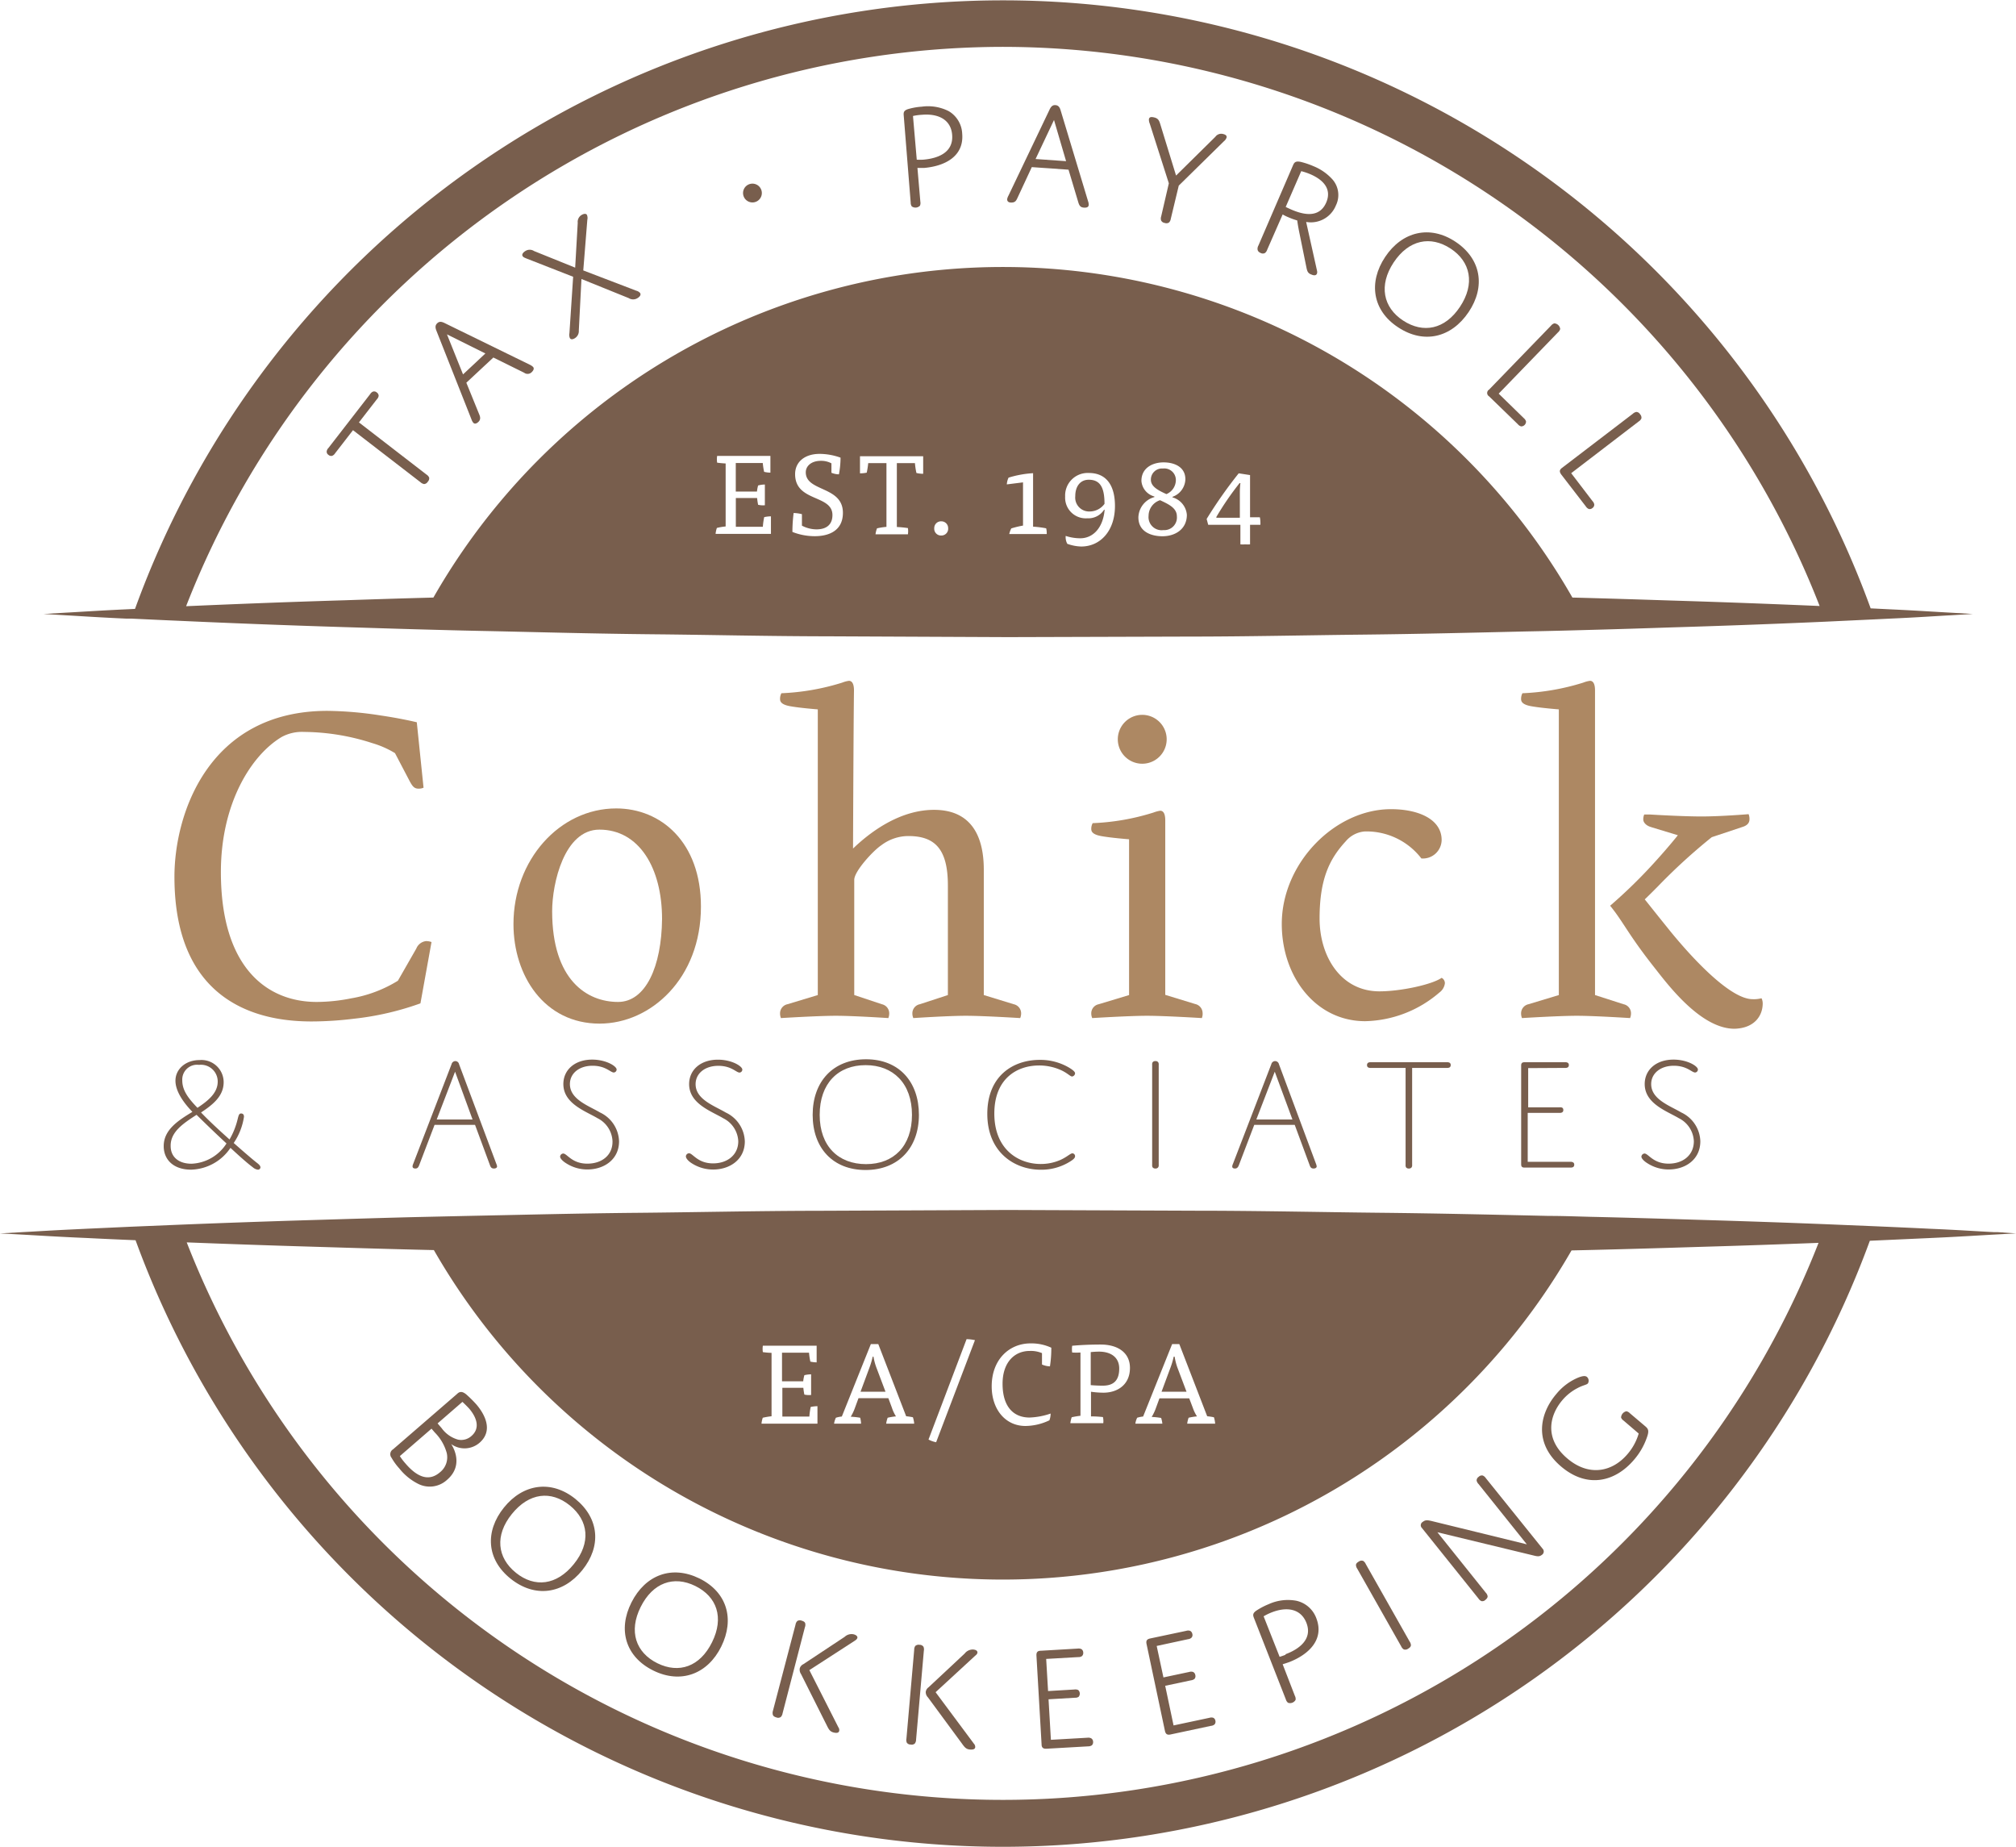
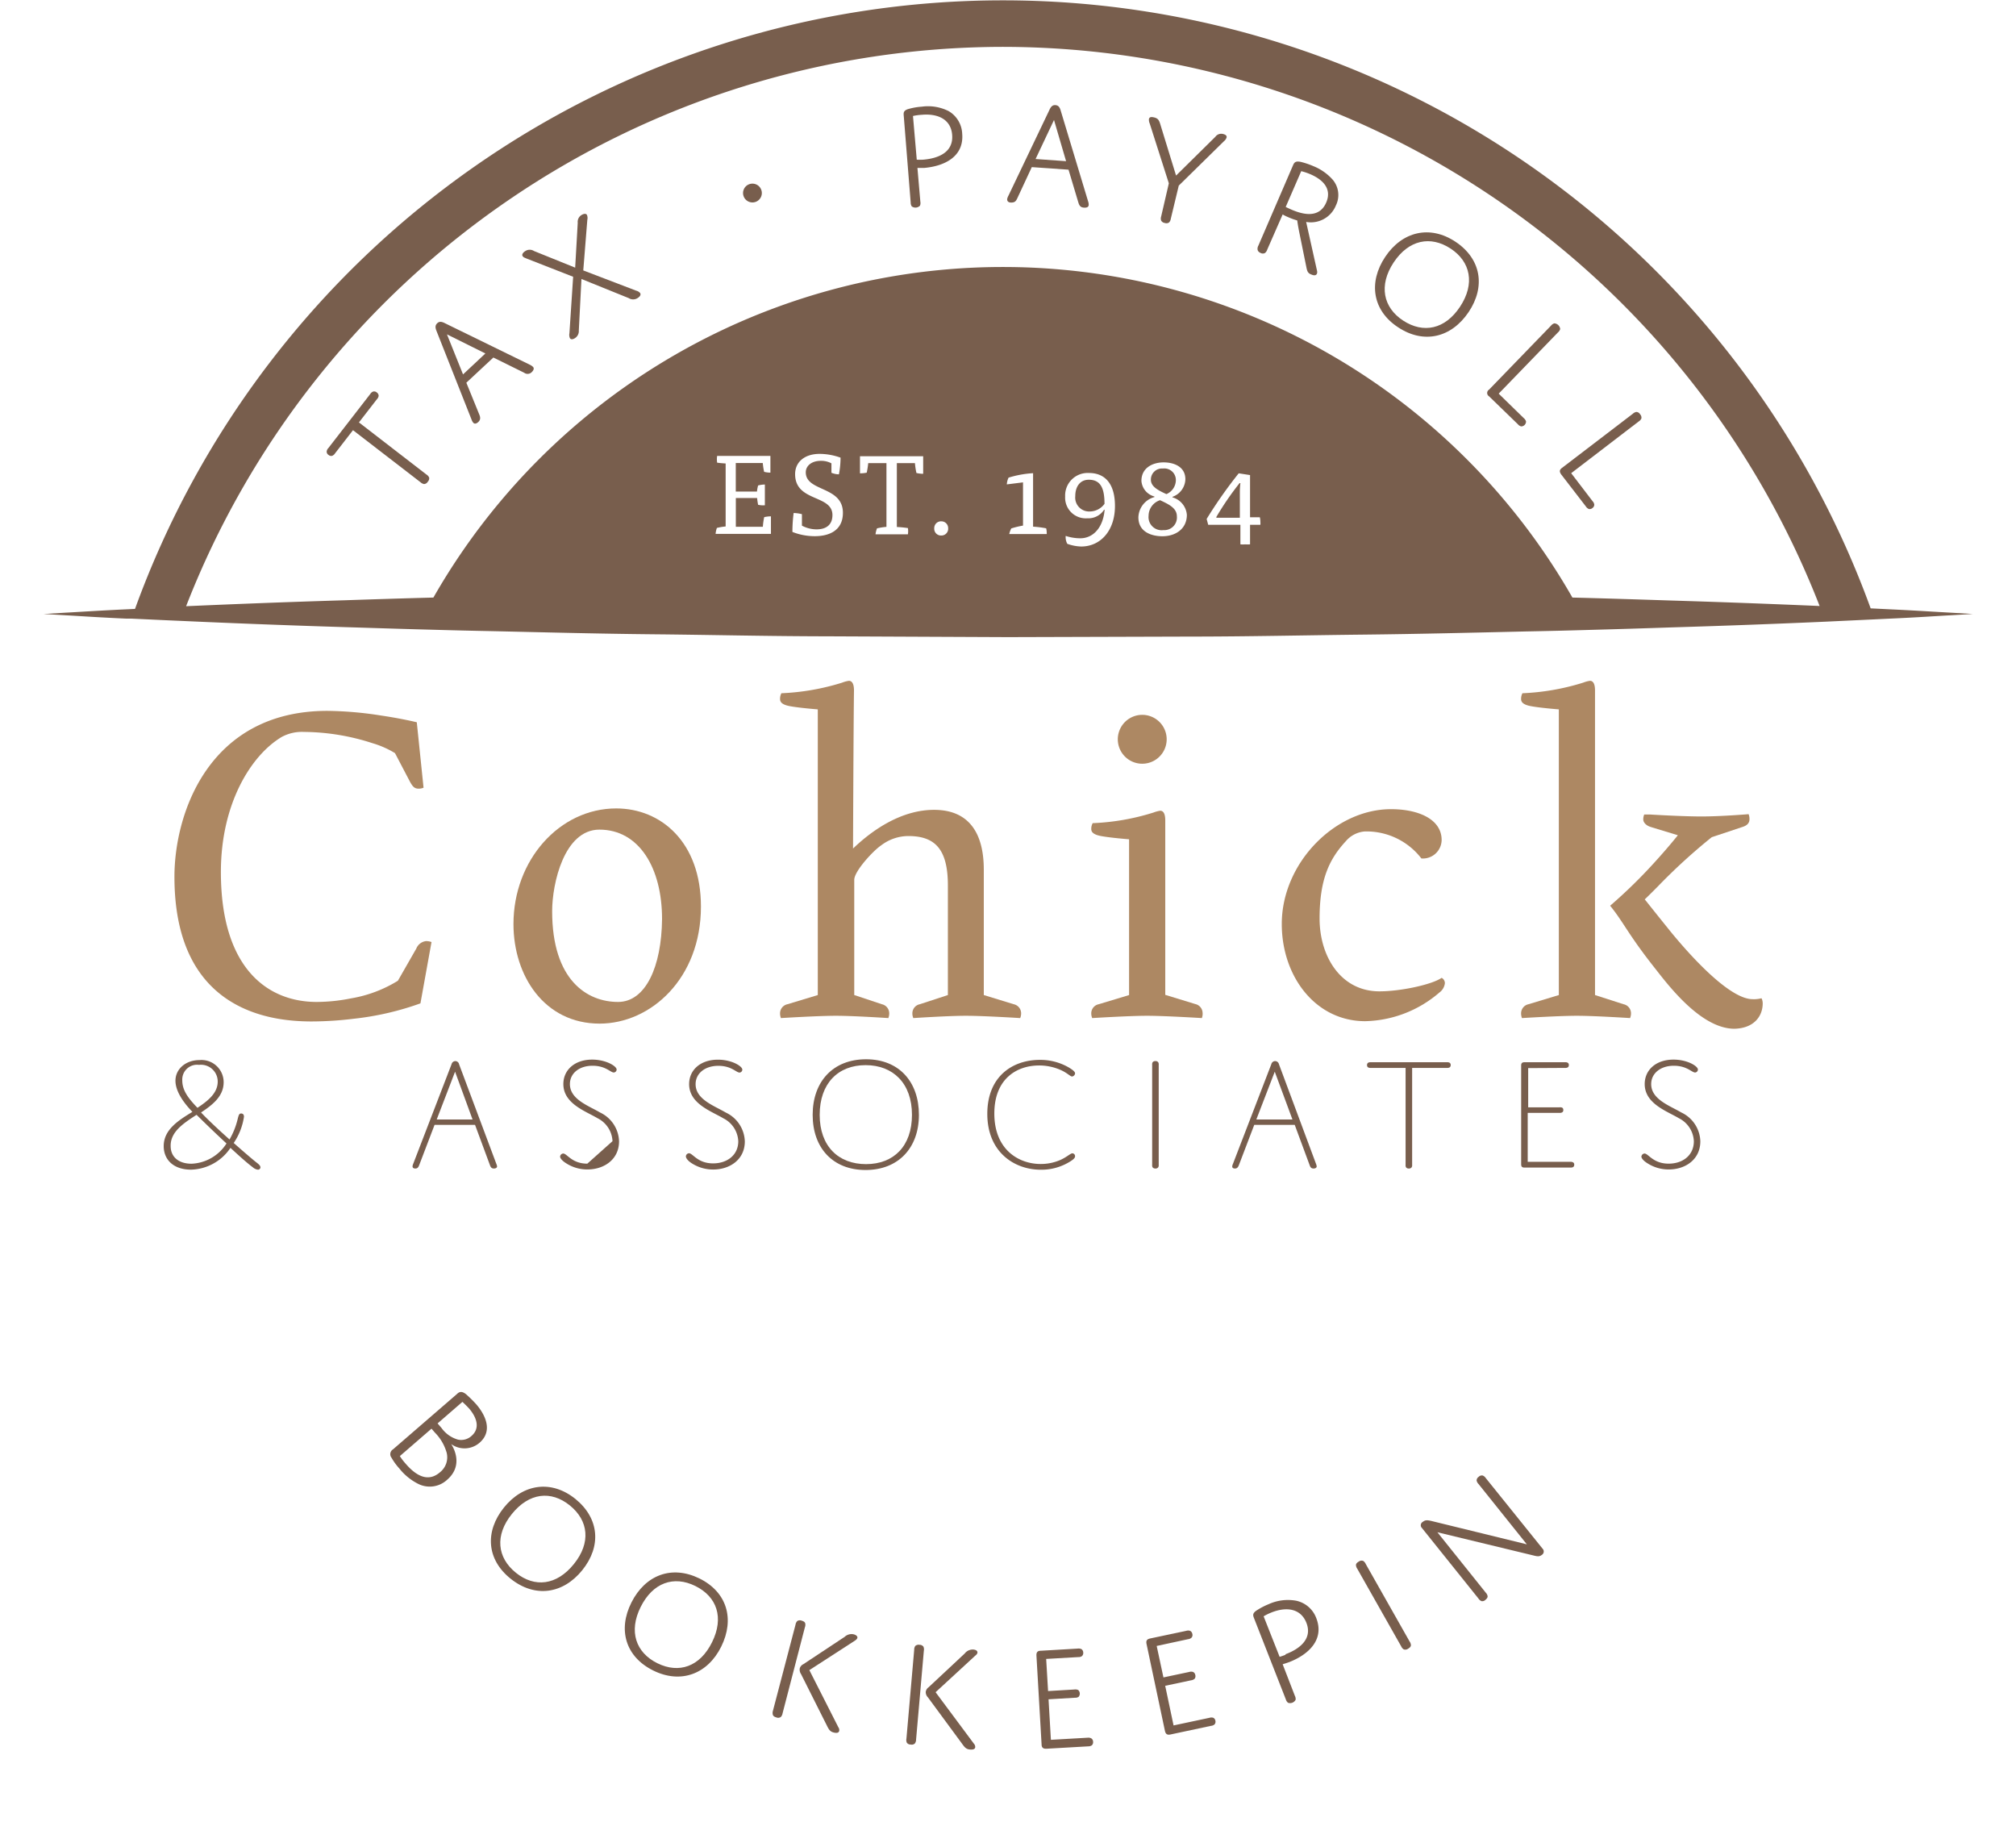
<svg xmlns="http://www.w3.org/2000/svg" viewBox="0 0 298.63 273.51">
  <defs>
    <style>.cls-1{fill:none;}.cls-2{fill:#785e4d;}.cls-3{fill:#ad8863;}</style>
  </defs>
  <title>Asset 2</title>
  <g id="Layer_2" data-name="Layer 2">
    <g id="Layer_1-2" data-name="Layer 1">
      <path class="cls-1" d="M64.42,212.17l-.5-.58-4.69,4.06a8.19,8.19,0,0,0,.81,1.07c2,2.3,3.68,2.58,5.13,1.33a2.83,2.83,0,0,0,1-2.89A6.9,6.9,0,0,0,64.42,212.17Z" />
      <path class="cls-1" d="M84.42,223c-2.78-2.24-6-1.87-8.58,1.28s-2.18,6.46.6,8.7,6,1.87,8.58-1.28S87.2,225.19,84.42,223Z" />
      <path class="cls-1" d="M68.5,207.62l-3.68,3.19.6.7a4.49,4.49,0,0,0,2.42,1.7,2.26,2.26,0,0,0,2-.54c1.34-1.16.76-2.76-.36-4C69.05,208.13,68.5,207.62,68.5,207.62Z" />
      <path class="cls-1" d="M103,234.85c-3.2-1.58-6.31-.51-8.1,3.11s-.72,6.79,2.48,8.37,6.31.51,8.1-3.12S106.2,236.43,103,234.85Z" />
      <path class="cls-1" d="M188.34,238.72a8.1,8.1,0,0,0-1.19.58l2.37,6s.39-.11.89-.31c2-.79,4.05-2.28,3.08-4.77C192.66,238.16,190.58,237.84,188.34,238.72Z" />
      <path class="cls-1" d="M232.79,185.19a97.17,97.17,0,0,1-168.52-.05c-6.18-.14-12.08-.32-17.61-.49-6.95-.2-13.33-.43-19-.65a129.76,129.76,0,0,0,241.72.07c-5.27.2-11.09.41-17.42.59C246,184.85,239.54,185,232.79,185.19ZM71,213.68a3.4,3.4,0,0,1-4.2.19s2.11,2.95-.6,5.29a3.79,3.79,0,0,1-4.23.63,8.35,8.35,0,0,1-2.84-2.32A8.58,8.58,0,0,1,58,215.9a.84.84,0,0,1,.25-1.25l9.48-8.2c.4-.35.73-.45,1.35.05A18.29,18.29,0,0,1,70.48,208C71.73,209.4,73.08,211.86,71,213.68Zm15.23,18.9c-2.85,3.53-7,4.14-10.6,1.27s-3.79-7-1-10.55,7-4.14,10.59-1.27S89,229.06,86.21,232.58Zm20.63,11.28c-2,4.07-6,5.58-10.07,3.55s-5.23-6-3.23-10.09,6-5.58,10.06-3.55S108.84,239.81,106.84,243.86Zm8.78,10.43a.68.68,0,0,1-.64.07c-.28-.08-.46-.19-.53-.37a1,1,0,0,1,0-.6l3.35-12.77a1,1,0,0,1,.26-.54.71.71,0,0,1,.64-.06c.28.08.46.19.53.37a1,1,0,0,1,0,.6l-3.35,12.77A1,1,0,0,1,115.62,254.29Zm11-11.26-6.69,4.33,4.3,8.47a.69.69,0,0,1,.12.54c-.06.24-.31.36-.81.23s-.72-.43-1-1l-3.84-7.65a1.17,1.17,0,0,1-.19-.86,1,1,0,0,1,.53-.61l6.12-4.05a1.49,1.49,0,0,1,1.35-.37c.44.12.59.32.54.54S126.84,242.87,126.59,243Zm10.26,1.44-1.15,13.16a1,1,0,0,1-.17.57.66.66,0,0,1-.62.17.67.67,0,0,1-.58-.27,1,1,0,0,1-.06-.6l1.15-13.15a1,1,0,0,1,.16-.58.75.75,0,0,1,.63-.17.69.69,0,0,1,.58.28A1,1,0,0,1,136.85,244.47Zm7.41,13.8a.71.71,0,0,1,.2.51c0,.25-.24.41-.76.36s-.78-.29-1.16-.82l-5.08-6.9a1.1,1.1,0,0,1-.33-.81,1,1,0,0,1,.42-.69l5.35-5a1.51,1.51,0,0,1,1.27-.59c.45,0,.64.22.62.44s-.12.31-.34.51l-5.86,5.4Zm17.47.2a1,1,0,0,1-.56.15L155,259c-.51,0-.7-.18-.73-.65l-.76-13.12c0-.5.14-.71.65-.74l5.45-.32a1,1,0,0,1,.57.08.63.63,0,0,1,.26.51.62.62,0,0,1-.2.53.89.89,0,0,1-.55.14l-4.74.27.28,4.76,3.9-.23a1,1,0,0,1,.57.08.73.73,0,0,1,.06,1,.89.89,0,0,1-.55.14l-3.91.23.35,6,5.43-.31a.93.93,0,0,1,.56.08.61.61,0,0,1,.26.5A.63.63,0,0,1,161.73,258.47ZM180,255.42a.89.89,0,0,1-.53.22l-6,1.28c-.51.11-.73-.08-.83-.54l-2.72-12.85c-.1-.49,0-.72.54-.83l5.34-1.13a.93.93,0,0,1,.57,0,.63.63,0,0,1,.33.46.57.57,0,0,1-.12.55.86.86,0,0,1-.52.23l-4.64,1,1,4.66,3.82-.81a.93.93,0,0,1,.57,0,.6.6,0,0,1,.33.46.62.62,0,0,1-.11.56,1,1,0,0,1-.53.22l-3.82.81,1.24,5.87,5.32-1.13a.92.92,0,0,1,.57,0,.57.57,0,0,1,.33.45A.62.62,0,0,1,180,255.42Zm11-9.27c-.55.21-1,.33-1,.33l1.82,4.64a1,1,0,0,1,.11.58.92.92,0,0,1-1.13.44,1,1,0,0,1-.32-.5l-4.67-11.92c-.2-.5-.3-.77.24-1.18a10.37,10.37,0,0,1,1.89-1,6.89,6.89,0,0,1,4.07-.51,4.09,4.09,0,0,1,2.91,2.63C196.12,242.88,193.7,245.06,190.92,246.15Zm17.66-2a.71.71,0,0,1-.64.1,1,1,0,0,1-.38-.45l-6.51-11.5a1,1,0,0,1-.19-.57c0-.19.16-.34.42-.49a.71.71,0,0,1,.64-.1,1,1,0,0,1,.38.45l6.51,11.5a1,1,0,0,1,.19.56C209,243.87,208.84,244,208.58,244.18Zm19.76-13.89c-.33.26-.65.23-1.22.08l-14.24-3.44,7.16,8.94a1,1,0,0,1,.28.53c0,.19-.09.35-.32.54a.65.65,0,0,1-.59.19,1,1,0,0,1-.45-.39l-8.37-10.44a.57.57,0,0,1,.13-.91c.37-.3.68-.26,1.24-.14l14.21,3.47L219,219.78a1,1,0,0,1-.28-.52.65.65,0,0,1,.31-.54.64.64,0,0,1,.6-.19,1,1,0,0,1,.45.38l8.37,10.45A.59.59,0,0,1,228.34,230.29Zm15.55-17.21a10.05,10.05,0,0,1-1.83,3.11c-2.84,3.33-7,4.27-10.83,1-4.15-3.54-3.11-7.91-.68-10.74a8.33,8.33,0,0,1,3.29-2.44c.7-.26,1-.24,1.24-.07a.76.76,0,0,1,.14.95c-.21.24-.69.24-1.6.73a7.36,7.36,0,0,0-2.19,1.76c-1.88,2.21-2.74,5.67.71,8.61,3.23,2.76,6.7,2,8.93-.61a8.18,8.18,0,0,0,1.67-3.06l-2.23-1.91a1,1,0,0,1-.38-.46,1,1,0,0,1,.79-.93,1,1,0,0,1,.52.3l2.29,1.95C244.21,211.67,244.31,212,243.89,213.08Z" />
-       <path class="cls-1" d="M196.43,30c.89-2.06-.52-3.4-2.31-4.18a9,9,0,0,0-1.39-.47l-2.3,5.34s.36.18.75.35C194,32.23,195.65,31.79,196.43,30Z" />
      <path class="cls-1" d="M207.85,47.48c3,2,6.19,1.31,8.43-2.06s1.57-6.64-1.41-8.61-6.19-1.31-8.43,2.06S204.87,45.51,207.85,47.48Z" />
      <polygon class="cls-1" points="156.13 17.76 153.4 23.54 157.92 23.86 156.13 17.76" />
      <path class="cls-1" d="M136.74,23.67c2.17-.18,4.53-1,4.3-3.7-.19-2.27-2.1-3.16-4.49-2.95a7.68,7.68,0,0,0-1.31.22l.56,6.47A8.9,8.9,0,0,0,136.74,23.67Z" />
      <polygon class="cls-1" points="71.9 52.35 66.21 49.52 68.59 55.45 71.9 52.35" />
      <path class="cls-2" d="M62.29,71.42a1.08,1.08,0,0,0,.53.27.69.69,0,0,0,.55-.35.7.7,0,0,0,.2-.61,1,1,0,0,0-.4-.45l-10-7.72,2.66-3.43a.9.9,0,0,0,.26-.51.61.61,0,0,0-.27-.49.59.59,0,0,0-.55-.14.88.88,0,0,0-.43.37l-6.2,8a.85.85,0,0,0-.25.52.56.56,0,0,0,.27.49.59.59,0,0,0,.54.14.93.93,0,0,0,.44-.38l2.65-3.42Z" />
      <path class="cls-2" d="M69.85,62.14a1.39,1.39,0,0,0,.26.47c.16.18.42.19.75-.12s.32-.67.14-1.09l-1.92-4.72,4-3.73,4.56,2.25a.85.85,0,0,0,1.12-.08c.34-.33.37-.6.19-.79a1.81,1.81,0,0,0-.42-.29L65.93,47.88c-.47-.24-.83-.33-1.17,0s-.28.69-.09,1.16Zm2.05-9.79-3.31,3.1-2.38-5.93Z" />
      <path class="cls-2" d="M78,38.29l6.9,2.7-.55,8.36a1.23,1.23,0,0,0,.07.73c.13.21.39.23.75,0a1.24,1.24,0,0,0,.57-1.14l.39-7.62,7,2.83a1.22,1.22,0,0,0,1.31,0c.44-.28.51-.54.38-.75a1.1,1.1,0,0,0-.58-.35l-7.84-3L87,32.56a1.2,1.2,0,0,0-.06-.74c-.11-.17-.36-.22-.76,0A1.19,1.19,0,0,0,85.58,33l-.38,6.64-6.09-2.46a1.18,1.18,0,0,0-1.29,0c-.42.26-.53.55-.41.74S77.69,38.16,78,38.29Z" />
      <path class="cls-2" d="M111.9,29.91a1.39,1.39,0,1,0-.88-2.64,1.39,1.39,0,0,0,.88,2.64Z" />
      <path class="cls-2" d="M134.9,30a1,1,0,0,0,.16.57.94.94,0,0,0,1.21-.1,1,1,0,0,0,.06-.6l-.43-5s.43,0,1,0c3-.26,5.92-1.67,5.63-5.07a4.07,4.07,0,0,0-2-3.34,6.79,6.79,0,0,0-4-.66,9.38,9.38,0,0,0-2.09.38c-.63.24-.61.53-.56,1.06Zm1.65-13c2.39-.21,4.3.68,4.49,2.95.23,2.66-2.13,3.52-4.3,3.7a8.9,8.9,0,0,1-.94,0l-.56-6.47A7.68,7.68,0,0,1,136.55,17Z" />
      <path class="cls-2" d="M149.79,30c.54,0,.71-.22.9-.63l2.15-4.62,5.44.38L159.74,30c.15.48.33.72.83.75s.68-.13.7-.4a1.43,1.43,0,0,0-.08-.5l-4.05-13.41c-.14-.51-.32-.83-.79-.87s-.7.27-.91.73L149.37,29a1.61,1.61,0,0,0-.18.5C149.18,29.77,149.34,30,149.79,30Zm6.34-12.23,1.79,6.1-4.52-.32Z" />
      <path class="cls-2" d="M173.14,27.15,172,32.07a.93.93,0,0,0,0,.59.7.7,0,0,0,.54.36.68.68,0,0,0,.64-.08,1,1,0,0,0,.25-.54l1.18-4.91,6.7-6.58a1.17,1.17,0,0,0,.38-.53c.06-.24-.08-.43-.5-.53a1.07,1.07,0,0,0-1.16.41L174.21,26l-2.37-7.71c-.16-.5-.33-.77-.88-.9s-.71,0-.77.25a1.43,1.43,0,0,0,.12.66Z" />
      <path class="cls-2" d="M186.75,37.47a.67.67,0,0,0,.63,0,1,1,0,0,0,.33-.49L190,31.76a6.19,6.19,0,0,0,.81.4,10.34,10.34,0,0,0,1.35.49s.09.77.37,2.09l1,4.92c.11.49.19.81.73,1,.7.31.94-.08.83-.57l-1.61-7.22a4,4,0,0,0,4.4-2.43,3.5,3.5,0,0,0-.47-3.83,7.62,7.62,0,0,0-2.85-2,11.63,11.63,0,0,0-1.86-.63c-.87-.18-1,.11-1.22.63l-5.07,11.75a1,1,0,0,0-.13.58C186.32,37.21,186.48,37.35,186.75,37.47Zm6-12.12a9,9,0,0,1,1.39.47c1.79.78,3.2,2.12,2.31,4.18-.78,1.79-2.48,2.23-5.25,1-.39-.17-.75-.35-.75-.35Z" />
      <path class="cls-2" d="M207.11,48.48C210.93,51,215,50,217.54,46.23s1.87-7.89-1.93-10.42-7.92-1.53-10.43,2.25S203.31,46,207.11,48.48Zm-.67-9.61c2.24-3.37,5.46-4,8.43-2.06s3.65,5.22,1.41,8.61-5.46,4-8.43,2.06S204.2,42.26,206.44,38.87Z" />
      <path class="cls-2" d="M224.85,62.84a.91.91,0,0,0,.48.31.72.72,0,0,0,.72-.74,1,1,0,0,0-.33-.48L222,58.3l8.78-9.07a1,1,0,0,0,.33-.5.93.93,0,0,0-.87-.84,1,1,0,0,0-.49.34l-9.17,9.47a.58.58,0,0,0,0,1Z" />
      <path class="cls-2" d="M234.91,75a1,1,0,0,0,.43.38.62.62,0,0,0,.55-.14.61.61,0,0,0,.27-.49.87.87,0,0,0-.25-.52l-3.17-4.15,10-7.66a1,1,0,0,0,.4-.45.72.72,0,0,0-.19-.61.68.68,0,0,0-.55-.35,1,1,0,0,0-.53.27l-10.47,8c-.38.28-.46.54-.13,1Z" />
      <path class="cls-2" d="M163.61,74.62a2.71,2.71,0,0,1-2.15,1.13,2.06,2.06,0,0,1-2.18-2.27c0-1.45.74-2.43,2-2.43C163,71.05,163.61,72.25,163.61,74.62Zm9.17-1.44a2.27,2.27,0,0,0,1.4-2.06,1.71,1.71,0,0,0-1.92-1.73,1.64,1.64,0,0,0-1.78,1.66C170.48,72.08,171.58,72.63,172.78,73.18Zm-.94.9c1.25.59,2.49,1.15,2.49,2.38a1.87,1.87,0,0,1-2,2.05,1.94,1.94,0,0,1-2.19-2.13A2.44,2.44,0,0,1,171.84,74.08Zm8.34,2.48v.12c.25,0,.71,0,1,0h2.48V72.87a11.83,11.83,0,0,1,.08-1.32h-.12A43.09,43.09,0,0,0,180.18,76.56ZM10.54,91.17c2,.12,4.76.3,8.16.45l.76,0c2.18.1,4.59.22,7.23.33,6.8.31,15,.64,24.39.93,3.38.1,6.91.22,10.57.32s7.26.2,11.06.27c7.67.17,15.76.39,24.14.47s17,.29,25.81.3l26.66.12L176,94.28c8.79,0,17.44-.2,25.82-.29s16.46-.29,24.14-.47c3.26-.06,6.43-.14,9.53-.23,4.19-.11,8.25-.24,12.1-.37,8.66-.26,16.37-.56,22.87-.85l7.22-.34,2.28-.11c3.91-.17,7-.39,9.07-.5l3.21-.19L289,90.74c-2.09-.11-5.16-.32-9.07-.5l-2.83-.14A136.76,136.76,0,0,0,20,90.18l-1.26.06c-3.91.18-7,.39-9.07.5l-3.21.19,3.21.19Zm95.69-22.65a3.36,3.36,0,0,1,0-1h7.89V70a4.16,4.16,0,0,1-.93-.12,9.88,9.88,0,0,1-.2-1.31h-4v4.23h3.14a5.12,5.12,0,0,1,.17-.9,4,4,0,0,1,1-.14v3.07a3.16,3.16,0,0,1-1-.07,9.43,9.43,0,0,1-.15-1H109v4.26h4a10.48,10.48,0,0,1,.2-1.43,4.77,4.77,0,0,1,1-.12v2.6H106a3.73,3.73,0,0,1,.19-.88,8.38,8.38,0,0,1,1.3-.22V68.64C107.08,68.62,106.51,68.57,106.23,68.52Zm14.71,9.88c1.58,0,2.37-.79,2.37-2.12,0-3.06-5.53-1.91-5.53-6.06,0-1.77,1.38-3,3.64-3a9.28,9.28,0,0,1,3.09.56,13.35,13.35,0,0,1-.24,2.47,3.05,3.05,0,0,1-1.11-.23v-1.4a3.22,3.22,0,0,0-1.57-.37c-1.38,0-2.23.75-2.23,1.7,0,2.91,5.5,2,5.5,6,0,2.6-2,3.46-4.17,3.46a9,9,0,0,1-3.31-.63,22.85,22.85,0,0,1,.18-2.8,5.28,5.28,0,0,1,1.23.17v1.7A4.69,4.69,0,0,0,120.94,78.4Zm13.55-.19a3.17,3.17,0,0,1,0,.92h-4.8a3.78,3.78,0,0,1,.22-.88,9.55,9.55,0,0,1,1.4-.22V68.59h-2.7a13.08,13.08,0,0,1-.22,1.41,4.52,4.52,0,0,1-1,.1V67.57h9.36v2.6a4.44,4.44,0,0,1-1-.12,10.89,10.89,0,0,1-.22-1.46h-2.68v9.46A15.47,15.47,0,0,1,134.49,78.21Zm3.9,0a1,1,0,0,1,1.06-1,1,1,0,0,1,1,1,1,1,0,0,1-1,1.1A1,1,0,0,1,138.39,78.23Zm16.57,0a2.67,2.67,0,0,1,.09.64,1.1,1.1,0,0,1,0,.24H149.5a3.39,3.39,0,0,1,.3-.83,13.9,13.9,0,0,1,1.74-.42v-6.4l-2.4.3a2.66,2.66,0,0,1,.26-1,15.19,15.19,0,0,1,3.63-.66V78A15,15,0,0,1,155,78.25Zm8.57-2.69a2.76,2.76,0,0,1-2.47,1.24,3.06,3.06,0,0,1-3.28-3.22,3.34,3.34,0,0,1,3.52-3.49c2.51,0,3.86,1.74,3.86,4.89,0,3.7-2.18,6-5,6a6.49,6.49,0,0,1-2.06-.4,2.08,2.08,0,0,1-.24-1.17,6.9,6.9,0,0,0,2.17.35c1.86,0,3.38-1.53,3.6-4.25Zm5.55-4.31c0-1.93,1.68-2.73,3.28-2.73s3.23.67,3.23,2.5a2.85,2.85,0,0,1-1.91,2.6v.08a2.93,2.93,0,0,1,2.13,2.58c0,2.13-1.72,3.18-3.62,3.18-1.61,0-3.56-.63-3.56-2.8a3.21,3.21,0,0,1,2.37-3v-.09A2.58,2.58,0,0,1,169.08,71.25Zm17.54,5.4a3.22,3.22,0,0,1,.08.71,2.33,2.33,0,0,1,0,.4h-1.53v2.9a4.39,4.39,0,0,1-.72,0,4.17,4.17,0,0,1-.71,0v-2.9h-4.77l-.23-.86a67.35,67.35,0,0,1,4.75-6.76l1.68.26v6.25ZM148.54,6.94a130,130,0,0,1,121,82.81c-6.3-.27-13.7-.56-21.95-.81-4.64-.15-9.55-.31-14.67-.44a97.16,97.16,0,0,0-168.72,0c-4.55.12-8.94.26-13.09.4-9,.27-16.91.59-23.54.88A130,130,0,0,1,148.54,6.94Z" />
-       <path class="cls-2" d="M174.39,202.49l1.37,3.63h-3.7l1.33-3.59a11.73,11.73,0,0,0,.47-1.6H174A9,9,0,0,0,174.39,202.49Zm-8.6.19c0-1.64-1.21-2.5-3-2.5a12.12,12.12,0,0,0-1.22.07v4.89c.54.05,1.2.08,1.79.08C164.91,205.22,165.79,204.49,165.79,202.68Zm-36.4-1.75h-.12a11.73,11.73,0,0,1-.47,1.6l-1.33,3.59h3.7l-1.37-3.63A9,9,0,0,1,129.39,200.93Zm169.24-18.26-3.35.18c-2.19.12-5.4.33-9.48.51l-8.82.4a136.77,136.77,0,0,1-256.9-.08c-2.64-.11-5.08-.22-7.25-.33-4.08-.17-7.29-.38-9.48-.5L0,182.67l3.35-.19c1.76-.09,4.2-.25,7.19-.39l2.29-.11,6.57-.3,7.23-.3c5.92-.24,12.64-.48,20-.7,4.74-.14,9.76-.3,15-.43l7.62-.17c8-.16,16.48-.38,25.23-.46s17.79-.29,27-.3l27.85-.12,27.85.11c9.18,0,18.22.21,27,.3s17.21.29,25.23.47c2.06,0,4.1.08,6.1.13,5.78.13,11.3.3,16.5.46,6.76.2,13,.42,18.51.64l7.23.3c3,.13,5.69.25,8.09.37,4.08.17,7.29.39,9.48.5l.56,0Zm-121.32,27.1a8.93,8.93,0,0,0-1.24.2,3.89,3.89,0,0,0-.21.88H180a4.2,4.2,0,0,0-.18-.95,9.83,9.83,0,0,0-1-.15l-4.13-10.69h-1.06l-4.3,10.73a4.73,4.73,0,0,0-.88.18,2.82,2.82,0,0,0-.27.88h4A4,4,0,0,0,172,210a11.71,11.71,0,0,0-1.4-.15,6.88,6.88,0,0,0,.6-1.25l.55-1.5h4.41l.54,1.42A5.71,5.71,0,0,0,177.31,209.77Zm-15.7,0v-3.65a13.24,13.24,0,0,0,1.85.14c2,0,3.92-1.12,3.92-3.67,0-2.31-1.87-3.46-4.32-3.46-1.33,0-2.8.05-4.24.18a3.84,3.84,0,0,0,0,1,9.88,9.88,0,0,0,1.23,0v9.37a11.72,11.72,0,0,0-1.3.22,4.32,4.32,0,0,0-.2.88h4.88a2.82,2.82,0,0,0-.05-.91A16.2,16.2,0,0,0,161.61,209.77Zm-7.26-9.37v1.69a3.18,3.18,0,0,0,1.18.27,17.69,17.69,0,0,0,.2-2.76,7,7,0,0,0-3.08-.64c-3.13,0-5.75,2.37-5.75,6.36,0,3.38,2,5.87,5,5.87a8.4,8.4,0,0,0,3.55-.84,3,3,0,0,0,.18-1,10.66,10.66,0,0,1-3.12.59c-2.36,0-4-1.58-4-5,0-3.21,1.8-4.86,4-4.86A4.27,4.27,0,0,1,154.35,200.4Zm-11.17-2.07-5.64,14.87a4.09,4.09,0,0,0,1.13.4l5.75-15.12A6.66,6.66,0,0,0,143.18,198.33Zm-10.46,11.44a8.54,8.54,0,0,0-1.23.2,3.91,3.91,0,0,0-.22.88h4.15a4.21,4.21,0,0,0-.19-.95,9.83,9.83,0,0,0-1-.15l-4.13-10.69H129l-4.3,10.73a4.73,4.73,0,0,0-.88.18,3.11,3.11,0,0,0-.27.88h4a4,4,0,0,0-.13-.88,11.71,11.71,0,0,0-1.4-.15,6.88,6.88,0,0,0,.6-1.25l.55-1.5h4.42l.53,1.42A5.71,5.71,0,0,0,132.72,209.77Zm-18.43-9.41v9.39a11.72,11.72,0,0,0-1.3.22,3.73,3.73,0,0,0-.19.88h8.29v-2.59a5.51,5.51,0,0,0-1,.11,10.71,10.71,0,0,0-.2,1.43h-4v-4.26H119a9.19,9.19,0,0,0,.15,1,3.15,3.15,0,0,0,1,.06v-3.06a4.54,4.54,0,0,0-1,.13,5.49,5.49,0,0,0-.17.9h-3.14v-4.23h4a10.28,10.28,0,0,0,.2,1.32,4.82,4.82,0,0,0,.93.11V199.3H113a3.38,3.38,0,0,0,0,.95A10.4,10.4,0,0,0,114.29,200.36Zm155.1-16.29c-5.27.2-11.09.41-17.42.59-6,.19-12.43.38-19.18.53a97.17,97.17,0,0,1-168.52-.05c-6.18-.14-12.08-.32-17.61-.49-6.95-.2-13.33-.43-19-.65a129.76,129.76,0,0,0,241.72.07Z" />
      <path class="cls-1" d="M88.75,122.87c-5.18,0-7,8-7,12.08,0,10.23,5.19,13.44,9.76,13.44,4.1,0,6.48-5.25,6.48-12.28C98,128.53,94.62,122.87,88.75,122.87Z" />
      <path class="cls-3" d="M52.39,150.88a42.65,42.65,0,0,0,9.89-2.28l1.64-9.08a2.36,2.36,0,0,0-.82-.14,1.77,1.77,0,0,0-1.43,1.1l-2.73,4.77A19.25,19.25,0,0,1,52,147.86a26.22,26.22,0,0,1-5.08.53c-7.31,0-14.2-5-14.2-19.24,0-10.1,4.44-17.27,9-20A6.27,6.27,0,0,1,45,108.4a33.4,33.4,0,0,1,10.15,1.66,14,14,0,0,1,3.36,1.48l2.18,4.16c.41.76.68,1.1,1.3,1.1a1.75,1.75,0,0,0,.75-.14l-1-9.69s-2.23-.55-5.3-1a54.21,54.21,0,0,0-7.94-.69c-17.54,0-22.66,15.15-22.66,24.57,0,19.93,14.26,21.43,20.34,21.43A52.07,52.07,0,0,0,52.39,150.88Z" />
      <path class="cls-3" d="M103.83,134.27c0-9.56-5.93-14.54-12.55-14.54-8.4,0-15.22,7.64-15.22,17.13,0,7.64,4.57,14.74,12.76,14.74C96.4,151.6,103.83,144.91,103.83,134.27ZM91.55,148.39c-4.57,0-9.76-3.21-9.76-13.44,0-4.1,1.78-12.08,7-12.08,5.87,0,9.28,5.66,9.28,13.24C98,143.14,95.65,148.39,91.55,148.39Z" />
      <path class="cls-3" d="M151.12,150.78a1.75,1.75,0,0,0,.14-.75,1.38,1.38,0,0,0-1.09-1.3l-4.44-1.36V128.81c0-5.33-2.12-8.87-7.37-8.87-4.57,0-8.8,2.66-12,5.73,0,0,.07-18.56.14-23.41,0-1.09-.35-1.43-.75-1.43a4.36,4.36,0,0,0-1,.27,34.83,34.83,0,0,1-9,1.57,1.74,1.74,0,0,0-.2.82c0,.27,0,.82,1.43,1.09s4.16.48,4.16.48v42.31l-4.5,1.36a1.38,1.38,0,0,0-1.09,1.3,1.87,1.87,0,0,0,.13.75s5.46-.34,8.13-.34,7.78.34,7.78.34a1.87,1.87,0,0,0,.13-.75,1.38,1.38,0,0,0-1.09-1.3l-4.09-1.36V130.31c0-1.3,2.86-4.37,4-5.12a6.67,6.67,0,0,1,4-1.37c3.89,0,5.87,1.85,5.87,7.31v16.24l-4.16,1.36a1.37,1.37,0,0,0-1.1,1.3,1.75,1.75,0,0,0,.14.75s5.12-.34,7.78-.34S151.12,150.78,151.12,150.78Z" />
      <path class="cls-3" d="M178.14,150a1.38,1.38,0,0,0-1.09-1.3l-4.44-1.36V121.5c0-1.09-.34-1.43-.75-1.43a5,5,0,0,0-1,.27,34.4,34.4,0,0,1-9,1.57,1.72,1.72,0,0,0-.21.82c0,.28,0,.82,1.44,1.09s4.16.48,4.16.48v23.07l-4.5,1.36a1.37,1.37,0,0,0-1.1,1.3,1.75,1.75,0,0,0,.14.75s5.46-.34,8.12-.34,8.12.34,8.12.34A1.75,1.75,0,0,0,178.14,150Z" />
      <path class="cls-3" d="M172.82,109.49a3.62,3.62,0,0,0-7.24,0,3.62,3.62,0,0,0,7.24,0Z" />
      <path class="cls-3" d="M213.21,147a2,2,0,0,0,.82-1.37.89.89,0,0,0-.48-.81c-1.43,1-6.07,2-9.21,2-5.73,0-8.87-5.18-8.87-10.78,0-5.8,1.43-8.8,3.89-11.46a4.1,4.1,0,0,1,2.8-1.44,10.25,10.25,0,0,1,8.39,4,2.78,2.78,0,0,0,3-2.73c0-3.07-3.41-4.57-7.5-4.57-8.33,0-16.18,8-16.18,17,0,7.78,5,14.4,12.36,14.4A17.38,17.38,0,0,0,213.21,147Z" />
      <path class="cls-3" d="M261.11,148.6c0-.34-.13-.75-.2-.75a4.42,4.42,0,0,1-1.3.13c-2.93,0-7.85-4.77-12.14-10l-1.77-2.2-2.06-2.58c.51-.49,1.18-1.15,1.92-1.9a86.31,86.31,0,0,1,8-7.31l4.5-1.5c.68-.2,1.09-.55,1.09-1.16a1.87,1.87,0,0,0-.13-.75s-4,.34-7,.34c-2.32,0-6-.19-7.6-.29l-.86,0a1.75,1.75,0,0,0-.14.75c0,.41.41.89,1.09,1.09l.21.07,3.82,1.16s-1.25,1.59-3.22,3.76a75.09,75.09,0,0,1-6.81,6.68c2,2.46,2.66,4.23,6.55,9.15l.44.56c2.34,3,6.83,8.51,11.43,8.51C259.89,152.28,261.11,150.44,261.11,148.6Z" />
      <path class="cls-3" d="M241.46,150.78a1.75,1.75,0,0,0,.14-.75,1.37,1.37,0,0,0-1.1-1.3l-4.23-1.36V102.26c0-1.09-.34-1.43-.75-1.43a4.43,4.43,0,0,0-1,.27,34.83,34.83,0,0,1-9,1.57,1.74,1.74,0,0,0-.2.82c0,.27,0,.82,1.43,1.09s4.16.48,4.16.48v42.31l-4.5,1.36a1.38,1.38,0,0,0-1.09,1.3,1.87,1.87,0,0,0,.13.75s5.46-.34,8.12-.34S241.46,150.78,241.46,150.78Z" />
-       <path class="cls-1" d="M128.22,157.75c-4.08,0-6.8,2.7-6.8,7.36s2.77,7.3,6.87,7.3,6.8-2.65,6.8-7.3S132.31,157.75,128.22,157.75Z" />
      <polygon class="cls-1" points="67.41 158.72 64.69 165.81 70.04 165.81 67.41 158.72" />
      <path class="cls-1" d="M32.21,160.21a2.48,2.48,0,0,0-2.77-2.48A2.19,2.19,0,0,0,27,160c0,1.4.82,2.53,2.26,4.07C30.84,163,32.21,161.87,32.21,160.21Z" />
      <path class="cls-1" d="M28.33,172.36a6.45,6.45,0,0,0,5.18-3c-1.42-1.32-3-2.82-4.43-4.24-1.93,1.25-3.84,2.51-3.84,4.61C25.24,171.4,26.43,172.36,28.33,172.36Z" />
      <polygon class="cls-1" points="186.1 165.81 191.46 165.81 188.82 158.72 186.1 165.81" />
      <path class="cls-2" d="M24.25,169.74c0,2,1.43,3.49,4.06,3.49A7.26,7.26,0,0,0,34.14,170c1.4,1.3,2.6,2.36,3.3,2.87a1.38,1.38,0,0,0,.75.36.36.36,0,0,0,.39-.33c0-.27-.27-.49-.61-.75-.86-.68-2.67-2.27-3.35-2.87a9.37,9.37,0,0,0,1.52-3.88c0-.32-.14-.49-.43-.49s-.36.25-.51.85a11.16,11.16,0,0,1-1.2,3c-1.45-1.3-3-2.72-4.22-4,1.76-1.16,3.35-2.43,3.35-4.48a3.29,3.29,0,0,0-3.59-3.28c-2,0-3.55,1.3-3.55,3.06,0,1.47,1.06,3.11,2.51,4.61C26.43,165.93,24.25,167.3,24.25,169.74ZM27,160a2.19,2.19,0,0,1,2.48-2.29,2.48,2.48,0,0,1,2.77,2.48c0,1.66-1.37,2.8-3,3.88C27.78,162.55,27,161.42,27,160Zm2.12,5.11c1.44,1.42,3,2.92,4.43,4.24a6.45,6.45,0,0,1-5.18,3c-1.9,0-3.09-1-3.09-2.62C25.24,167.64,27.15,166.38,29.08,165.13Z" />
      <path class="cls-2" d="M61.53,173.06c.31,0,.43-.17.55-.46l2.29-6h6l2.22,6c.12.34.29.46.58.46s.46-.14.46-.31a1.09,1.09,0,0,0-.1-.36L68,157.61a.57.57,0,0,0-.55-.46.59.59,0,0,0-.56.46l-5.69,14.78a1,1,0,0,0-.09.36C61.12,172.94,61.24,173.06,61.53,173.06Zm5.88-14.34L70,165.8H64.69Z" />
-       <path class="cls-2" d="M87,172.34c-2.3,0-3-1.5-3.57-1.5a.49.49,0,0,0-.46.46c0,.27.39.68.92,1a5.78,5.78,0,0,0,3.13.9c2.43,0,4.68-1.45,4.68-4.17a4.88,4.88,0,0,0-2.82-4.27c-1.69-1-4.46-1.93-4.46-4.2,0-1.61,1.39-2.72,3.35-2.72s2.65,1,3.16,1a.45.45,0,0,0,.41-.44c0-.5-1.57-1.47-3.62-1.47-2.6,0-4.27,1.54-4.27,3.62,0,2.91,3.28,4,5.06,5.06a4,4,0,0,1,2.22,3.4C90.77,171.11,89.13,172.34,87,172.34Z" />
+       <path class="cls-2" d="M87,172.34c-2.3,0-3-1.5-3.57-1.5a.49.49,0,0,0-.46.46c0,.27.39.68.92,1a5.78,5.78,0,0,0,3.13.9c2.43,0,4.68-1.45,4.68-4.17a4.88,4.88,0,0,0-2.82-4.27c-1.69-1-4.46-1.93-4.46-4.2,0-1.61,1.39-2.72,3.35-2.72s2.65,1,3.16,1a.45.45,0,0,0,.41-.44c0-.5-1.57-1.47-3.62-1.47-2.6,0-4.27,1.54-4.27,3.62,0,2.91,3.28,4,5.06,5.06a4,4,0,0,1,2.22,3.4Z" />
      <path class="cls-2" d="M102.51,172.31a5.84,5.84,0,0,0,3.14.9c2.43,0,4.68-1.45,4.68-4.17a4.88,4.88,0,0,0-2.82-4.27c-1.69-1-4.47-1.93-4.47-4.2,0-1.61,1.4-2.72,3.36-2.72s2.65,1,3.15,1a.44.44,0,0,0,.41-.44c0-.5-1.56-1.47-3.61-1.47-2.61,0-4.27,1.54-4.27,3.62,0,2.91,3.28,4,5.06,5.06a4,4,0,0,1,2.22,3.4c0,2.05-1.64,3.28-3.73,3.28-2.3,0-3-1.5-3.57-1.5a.49.49,0,0,0-.46.46C101.6,171.57,102,172,102.51,172.31Z" />
      <path class="cls-2" d="M128.29,156.88c-4.9,0-7.91,3.31-7.91,8.23s3,8.17,7.84,8.17,7.9-3.26,7.9-8.17S133.16,156.88,128.29,156.88Zm0,15.53c-4.1,0-6.87-2.65-6.87-7.3s2.72-7.36,6.8-7.36,6.87,2.7,6.87,7.36S132.36,172.41,128.29,172.41Z" />
      <path class="cls-2" d="M153.92,157.8a7.89,7.89,0,0,1,3.11.63c1.08.46,1.49,1,1.78,1a.51.51,0,0,0,.44-.46c0-.24-.32-.5-.87-.84a8.38,8.38,0,0,0-4.37-1.16c-3.9,0-7.76,2.34-7.76,8s4,8.27,7.93,8.27a8,8,0,0,0,4.39-1.25c.46-.29.68-.51.68-.75a.42.42,0,0,0-.39-.43c-.31,0-.77.53-1.83,1a7.24,7.24,0,0,1-2.87.58c-3.28,0-6.87-2.14-6.87-7.47C147.29,159.73,150.66,157.8,153.92,157.8Z" />
      <path class="cls-2" d="M170.74,157.32a.65.65,0,0,0-.07.38v14.81a.65.65,0,0,0,.07.38.49.49,0,0,0,.41.17.47.47,0,0,0,.41-.17.58.58,0,0,0,.08-.38V157.7a.58.58,0,0,0-.08-.38.47.47,0,0,0-.41-.17A.49.49,0,0,0,170.74,157.32Z" />
      <path class="cls-2" d="M188.87,157.15a.59.59,0,0,0-.55.46l-5.69,14.78a1.09,1.09,0,0,0-.1.36c0,.19.12.31.41.31s.44-.17.56-.46l2.29-6h6l2.22,6c.12.34.28.46.57.46s.46-.14.46-.31a1.35,1.35,0,0,0-.09-.36l-5.5-14.78A.59.59,0,0,0,188.87,157.15Zm-2.77,8.65,2.73-7.08,2.62,7.08Z" />
      <path class="cls-2" d="M208.28,172.89a.48.48,0,0,0,.41.17.47.47,0,0,0,.41-.17.58.58,0,0,0,.08-.38V158.16h5.13a.79.79,0,0,0,.41-.07.38.38,0,0,0,.17-.36.36.36,0,0,0-.17-.34.79.79,0,0,0-.41-.07H203.07a.77.77,0,0,0-.4.07.38.38,0,0,0-.17.36.36.36,0,0,0,.17.34.77.77,0,0,0,.4.07h5.14v14.35A.65.65,0,0,0,208.28,172.89Z" />
      <path class="cls-2" d="M231.81,158.16a.79.79,0,0,0,.41-.07.38.38,0,0,0,.17-.36.36.36,0,0,0-.17-.34.79.79,0,0,0-.41-.07h-6c-.36,0-.48.17-.48.48v14.64c0,.31.12.48.48.48h6.8a.79.79,0,0,0,.41-.07.4.4,0,0,0,.17-.37.36.36,0,0,0-.17-.33.71.71,0,0,0-.41-.08h-6.31v-7.25H231a.72.72,0,0,0,.41-.08.37.37,0,0,0,.16-.36.35.35,0,0,0-.16-.33A.72.72,0,0,0,231,164h-4.63v-5.81Z" />
      <path class="cls-2" d="M247.17,172.34c-2.29,0-3-1.5-3.57-1.5a.5.5,0,0,0-.46.46c0,.27.39.68.92,1a5.79,5.79,0,0,0,3.14.9c2.43,0,4.67-1.45,4.67-4.17a4.87,4.87,0,0,0-2.82-4.27c-1.69-1-4.46-1.93-4.46-4.2,0-1.61,1.4-2.72,3.35-2.72s2.66,1,3.16,1a.44.44,0,0,0,.41-.44c0-.5-1.56-1.47-3.61-1.47-2.61,0-4.27,1.54-4.27,3.62,0,2.91,3.28,4,5.06,5.06a4,4,0,0,1,2.22,3.4C250.91,171.11,249.27,172.34,247.17,172.34Z" />
      <path class="cls-2" d="M69.05,206.5c-.62-.5-1-.4-1.35-.05l-9.48,8.2A.84.84,0,0,0,58,215.9a8.58,8.58,0,0,0,1.14,1.57A8.35,8.35,0,0,0,62,219.79a3.79,3.79,0,0,0,4.23-.63c2.71-2.34.6-5.29.6-5.29a3.4,3.4,0,0,0,4.2-.19c2.1-1.82.75-4.28-.5-5.72A18.29,18.29,0,0,0,69.05,206.5Zm-3.88,11.55c-1.45,1.25-3.15,1-5.13-1.33a8.19,8.19,0,0,1-.81-1.07l4.69-4.06.5.58a6.9,6.9,0,0,1,1.75,3A2.83,2.83,0,0,1,65.17,218.05Zm4.67-5.38a2.26,2.26,0,0,1-2,.54,4.49,4.49,0,0,1-2.42-1.7l-.6-.7,3.68-3.19s.55.51,1,1C70.6,209.91,71.18,211.51,69.84,212.67Z" />
      <path class="cls-2" d="M85.24,222c-3.56-2.87-7.75-2.26-10.59,1.27s-2.59,7.69,1,10.55,7.75,2.26,10.6-1.27S88.79,224.89,85.24,222ZM85,231.65c-2.54,3.15-5.8,3.52-8.58,1.28s-3.15-5.54-.6-8.7,5.8-3.52,8.58-1.28S87.57,228.48,85,231.65Z" />
      <path class="cls-2" d="M103.6,233.77c-4.1-2-8-.52-10.06,3.55s-.86,8.07,3.23,10.09,8.06.52,10.07-3.55S107.7,235.79,103.6,233.77Zm1.88,9.44c-1.79,3.63-4.9,4.7-8.1,3.12S93.1,241.61,94.9,238s4.9-4.69,8.1-3.11S107.28,239.57,105.48,243.21Z" />
      <path class="cls-2" d="M126.47,242.05a1.49,1.49,0,0,0-1.35.37L119,246.47a1,1,0,0,0-.53.61,1.17,1.17,0,0,0,.19.86l3.84,7.65c.29.58.47.87,1,1s.75,0,.81-.23a.69.69,0,0,0-.12-.54l-4.3-8.47,6.69-4.33c.25-.16.37-.27.42-.44S126.91,242.17,126.47,242.05Z" />
      <path class="cls-2" d="M119.27,240.39c-.07-.18-.25-.29-.53-.37a.71.71,0,0,0-.64.06,1,1,0,0,0-.26.54l-3.35,12.77a1,1,0,0,0,0,.6c.07.18.25.29.53.37a.68.68,0,0,0,.64-.07,1,1,0,0,0,.26-.53L119.23,241A1,1,0,0,0,119.27,240.39Z" />
      <path class="cls-2" d="M144.79,244.74c0-.22-.17-.4-.62-.44a1.51,1.51,0,0,0-1.27.59l-5.35,5a1,1,0,0,0-.42.69,1.1,1.1,0,0,0,.33.81l5.08,6.9c.38.53.61.78,1.16.82s.74-.11.76-.36a.71.71,0,0,0-.2-.51l-5.67-7.62,5.86-5.4C144.67,245.05,144.77,244.92,144.79,244.74Z" />
      <path class="cls-2" d="M136.21,243.6a.75.75,0,0,0-.63.17,1,1,0,0,0-.16.58l-1.15,13.15a1,1,0,0,0,.06.6.67.67,0,0,0,.58.27.66.66,0,0,0,.62-.17,1,1,0,0,0,.17-.57l1.15-13.16a1,1,0,0,0-.06-.59A.69.69,0,0,0,136.21,243.6Z" />
      <path class="cls-2" d="M161.1,257.36l-5.43.31-.35-6,3.91-.23a.89.89,0,0,0,.55-.14.73.73,0,0,0-.06-1,1,1,0,0,0-.57-.08l-3.9.23-.28-4.76,4.74-.27a.89.89,0,0,0,.55-.14.62.62,0,0,0,.2-.53.63.63,0,0,0-.26-.51,1,1,0,0,0-.57-.08l-5.45.32c-.51,0-.68.24-.65.74l.76,13.12c0,.47.22.68.73.65l6.15-.35a1,1,0,0,0,.56-.15.63.63,0,0,0,.19-.53.61.61,0,0,0-.26-.5A.93.93,0,0,0,161.1,257.36Z" />
      <path class="cls-2" d="M179.73,254.41a.92.92,0,0,0-.57,0l-5.32,1.13-1.24-5.87,3.82-.81a1,1,0,0,0,.53-.22.62.62,0,0,0,.11-.56.6.6,0,0,0-.33-.46.93.93,0,0,0-.57,0l-3.82.81-1-4.66,4.64-1a.86.86,0,0,0,.52-.23.57.57,0,0,0,.12-.55.63.63,0,0,0-.33-.46.93.93,0,0,0-.57,0l-5.34,1.13c-.51.11-.64.34-.54.83l2.72,12.85c.1.46.32.65.83.54l6-1.28a.89.89,0,0,0,.53-.22.62.62,0,0,0,.11-.56A.57.57,0,0,0,179.73,254.41Z" />
      <path class="cls-2" d="M192,237.07a6.89,6.89,0,0,0-4.07.51,10.37,10.37,0,0,0-1.89,1c-.54.41-.44.68-.24,1.18l4.67,11.92a1,1,0,0,0,.32.5.92.92,0,0,0,1.13-.44,1,1,0,0,0-.11-.58L190,246.48s.41-.12,1-.33c2.78-1.09,5.2-3.27,4-6.45A4.09,4.09,0,0,0,192,237.07Zm-1.56,8c-.5.2-.89.31-.89.31l-2.37-6a8.1,8.1,0,0,1,1.19-.58c2.24-.88,4.32-.56,5.15,1.55C194.46,242.76,192.44,244.25,190.41,245Z" />
      <path class="cls-2" d="M202.3,231.62a1,1,0,0,0-.38-.45.71.71,0,0,0-.64.1c-.26.15-.4.3-.42.49a1,1,0,0,0,.19.57l6.51,11.5a1,1,0,0,0,.38.45.71.71,0,0,0,.64-.1c.26-.15.4-.31.42-.5a1,1,0,0,0-.19-.56Z" />
      <path class="cls-2" d="M220.09,218.91a1,1,0,0,0-.45-.38.64.64,0,0,0-.6.19.65.65,0,0,0-.31.54,1,1,0,0,0,.28.52l7.16,8.94L212,225.25c-.56-.12-.87-.16-1.24.14a.57.57,0,0,0-.13.91L219,236.74a1,1,0,0,0,.45.39.65.65,0,0,0,.59-.19c.23-.19.33-.35.32-.54a1,1,0,0,0-.28-.53l-7.16-8.94,14.24,3.44c.57.15.89.18,1.22-.08a.59.59,0,0,0,.12-.93Z" />
-       <path class="cls-2" d="M241.44,209.31a1,1,0,0,0-.52-.3,1,1,0,0,0-.79.93,1,1,0,0,0,.38.46l2.23,1.91a8.18,8.18,0,0,1-1.67,3.06c-2.23,2.62-5.7,3.37-8.93.61-3.45-2.94-2.59-6.4-.71-8.61a7.36,7.36,0,0,1,2.19-1.76c.91-.49,1.39-.49,1.6-.73a.76.76,0,0,0-.14-.95c-.21-.17-.54-.19-1.24.07a8.33,8.33,0,0,0-3.29,2.44c-2.43,2.83-3.47,7.2.68,10.74,3.84,3.28,8,2.34,10.83-1a10.05,10.05,0,0,0,1.83-3.11c.42-1.11.32-1.41-.16-1.82Z" />
    </g>
  </g>
</svg>